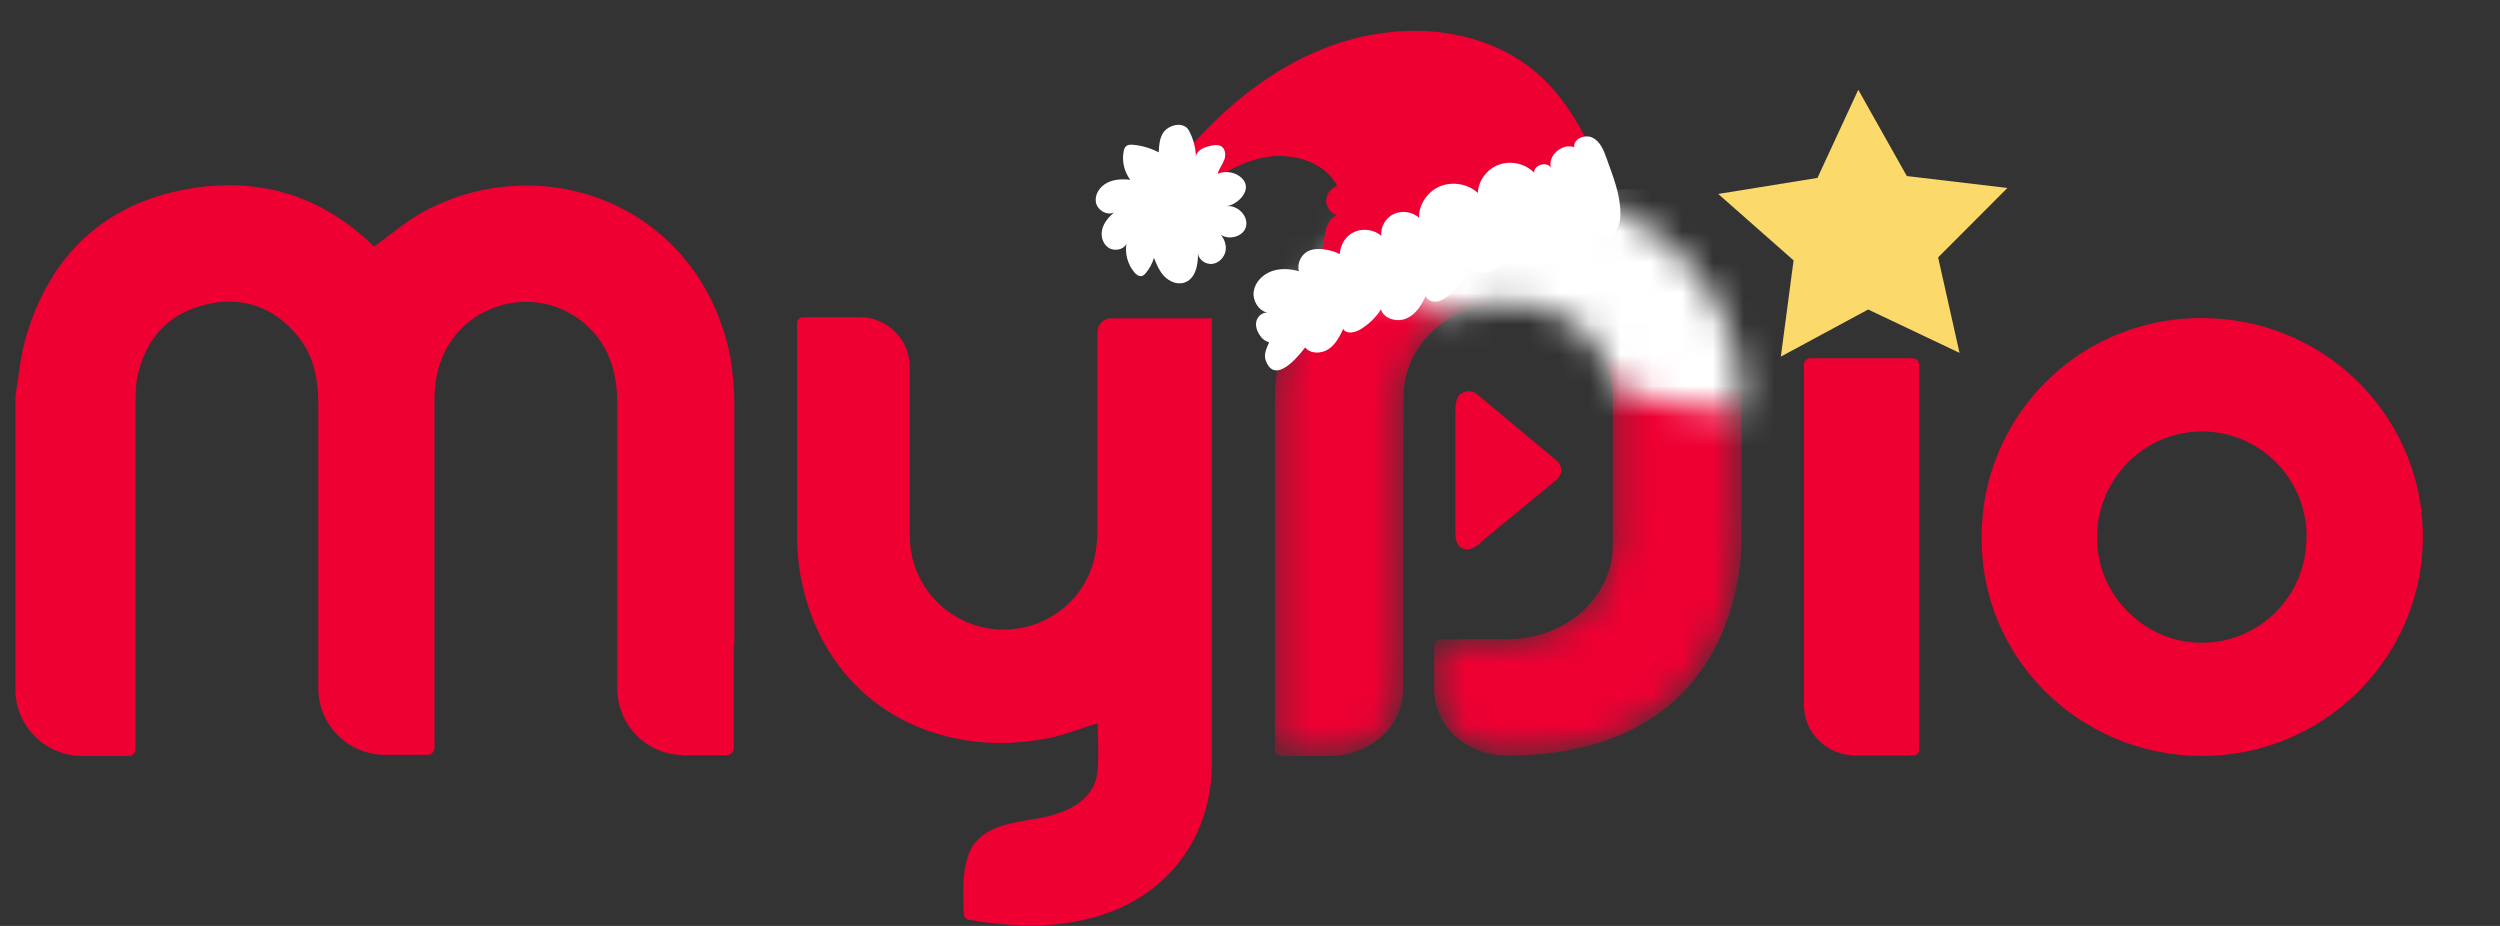
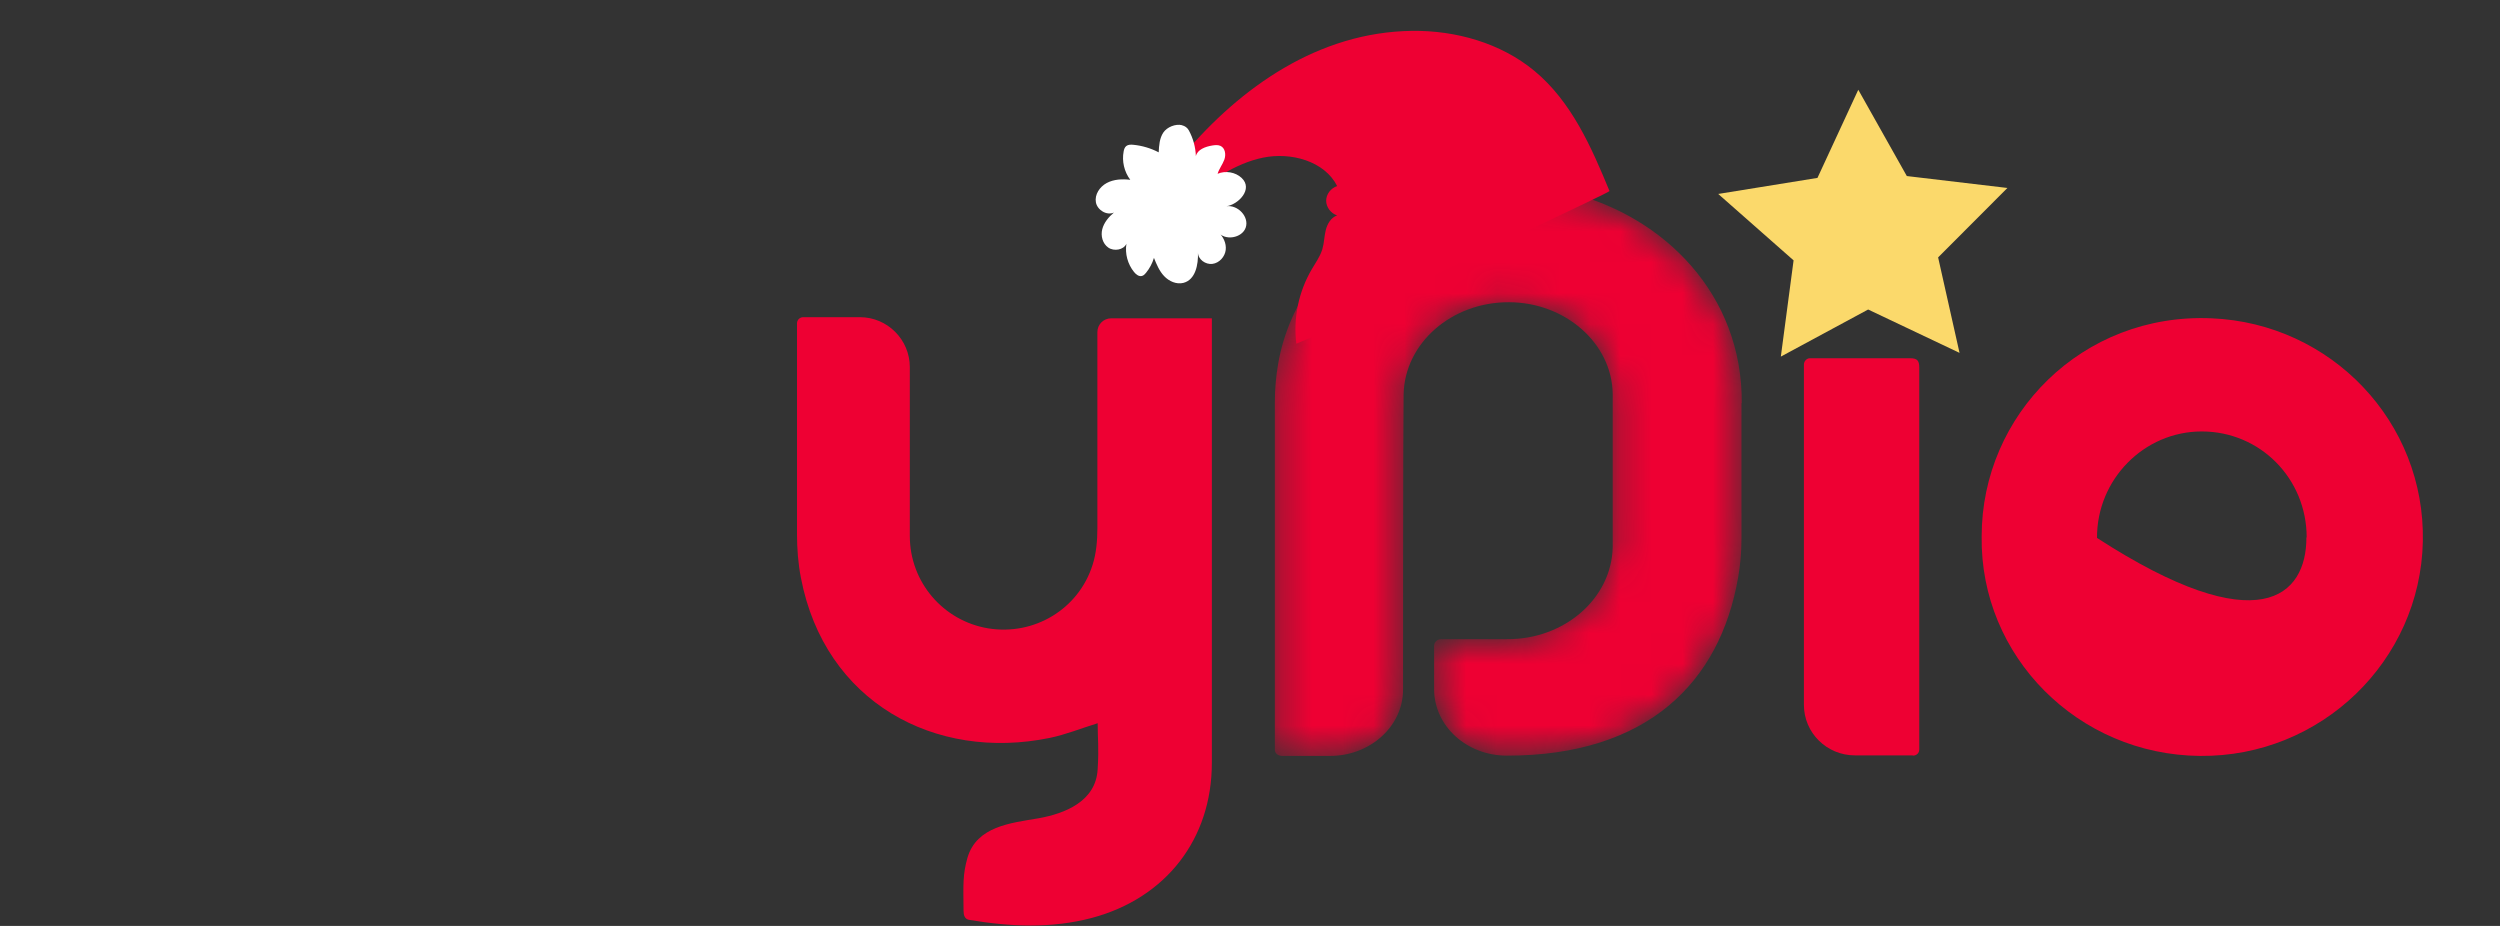
<svg xmlns="http://www.w3.org/2000/svg" width="81" height="30" viewBox="0 0 81 30" fill="none">
  <rect x="0" y="0" width="81" height="30" fill="#333333" stroke="none" />
  <g clip-path="url(#clip0_3567_158070)">
-     <path d="M23.791 20.907V20.547C23.791 20.251 23.791 19.945 23.791 19.649C23.791 17.43 23.791 15.201 23.791 12.982C23.791 12.577 23.728 11.921 23.655 11.526C22.666 6.683 17.651 4.742 13.715 6.863C13.152 7.168 12.663 7.599 12.127 7.986C12.073 7.932 12.009 7.887 11.955 7.833C10.277 6.27 8.273 5.73 6.06 6.126C3.348 6.62 1.625 8.282 0.845 10.906C0.663 11.526 0.609 12.182 0.5 12.82C0.5 12.829 0.5 12.847 0.5 12.856V22.335C0.5 23.531 1.47 24.492 2.659 24.492H4.164C4.291 24.492 4.391 24.393 4.391 24.267V24.034C4.391 20.368 4.391 16.702 4.391 13.027C4.391 12.73 4.4 12.434 4.463 12.146C4.736 10.96 5.461 10.16 6.649 9.873C7.847 9.576 8.88 9.945 9.66 10.906C10.168 11.535 10.313 12.29 10.313 13.081C10.313 14.797 10.313 18.22 10.313 18.22V22.299C10.313 23.495 11.284 24.456 12.472 24.456H13.851C13.978 24.456 14.077 24.357 14.077 24.231V23.998C14.077 22.919 14.077 21.832 14.077 20.754C14.077 20.754 14.077 15.552 14.077 12.955C14.077 12.694 14.096 12.434 14.15 12.182C14.558 9.972 17.197 9.028 18.921 10.466C19.728 11.149 20 12.056 20 13.081C20 15.291 20 17.51 20 19.721V22.308C20 23.504 20.971 24.465 22.159 24.465H23.546C23.673 24.465 23.773 24.366 23.773 24.24V24.007C23.773 23.036 23.773 21.886 23.773 20.916L23.791 20.907Z" fill="#EE0033" />
    <path d="M39.273 10.313H36.008C35.754 10.313 35.555 10.511 35.555 10.762C35.555 12.883 35.555 15.003 35.555 17.124C35.555 17.519 35.518 17.933 35.4 18.301C34.947 19.739 33.505 20.601 32.017 20.359C30.557 20.116 29.478 18.858 29.478 17.367C29.478 15.785 29.478 11.895 29.478 11.895C29.478 11.005 28.752 10.277 27.863 10.277H26.022C25.913 10.277 25.823 10.367 25.823 10.475C25.823 13.808 25.823 15.794 25.823 17.304C25.823 17.78 25.859 18.256 25.95 18.723C26.721 22.749 30.294 24.672 34.013 23.908C34.53 23.8 35.02 23.602 35.564 23.432C35.564 23.935 35.609 24.213 35.564 24.923C35.509 25.966 34.502 26.361 33.641 26.514C32.743 26.666 31.645 26.774 31.346 27.79C31.192 28.338 31.21 28.643 31.219 29.515C31.219 29.65 31.256 29.775 31.392 29.802C32.725 30.027 34.058 30.09 35.382 29.739C37.786 29.093 39.264 27.179 39.264 24.717C39.264 20.053 39.264 15.399 39.264 10.735V10.313H39.273Z" fill="#EE0033" />
-     <path d="M50.456 15.524L48.044 17.51C47.917 17.636 47.699 17.861 47.427 17.78C47.255 17.735 47.137 17.555 47.155 17.232V13.305C47.155 13.098 47.191 12.892 47.282 12.802C47.454 12.631 47.717 12.64 47.88 12.793L50.465 14.949C50.62 15.102 50.62 15.363 50.465 15.515L50.456 15.524Z" fill="#EE0033" />
    <mask id="mask0_3567_158070" style="mask-type:alpha" maskUnits="userSpaceOnUse" x="41" y="6" width="16" height="19">
      <path d="M56.433 13.062C56.461 9.549 53.921 7.006 50.837 6.243C46.565 5.182 42.103 7.788 41.414 11.777C41.341 12.191 41.305 12.613 41.305 13.036C41.305 16.747 41.305 20.457 41.305 24.168C41.305 24.213 41.305 24.249 41.305 24.294C41.305 24.411 41.414 24.492 41.541 24.492H43.092C44.398 24.492 45.459 23.53 45.459 22.344C45.459 22.344 45.459 13.808 45.477 12.775C45.513 11.113 47.037 9.783 48.896 9.792C50.719 9.801 52.225 11.122 52.252 12.757C52.252 13.188 52.252 17.609 52.252 17.726C52.216 19.388 50.692 20.718 48.833 20.709H48.824C48.289 20.709 49.032 20.709 46.828 20.709C46.783 20.709 46.738 20.709 46.692 20.709C46.565 20.709 46.466 20.808 46.466 20.925V22.335C46.466 23.521 47.518 24.483 48.824 24.483C53.386 24.483 55.726 22.102 56.315 18.714C56.388 18.301 56.424 17.879 56.424 17.456C56.424 16.567 56.424 15.677 56.424 14.797C56.424 14.797 56.424 13.637 56.424 13.062H56.433Z" fill="#EE0033" />
    </mask>
    <g mask="url(#mask0_3567_158070)">
      <path d="M56.433 13.062C56.461 9.549 53.921 7.006 50.837 6.243C46.565 5.182 42.103 7.788 41.414 11.777C41.341 12.191 41.305 12.613 41.305 13.036C41.305 16.747 41.305 20.457 41.305 24.168C41.305 24.213 41.305 24.249 41.305 24.294C41.305 24.411 41.414 24.492 41.541 24.492H43.092C44.398 24.492 45.459 23.53 45.459 22.344C45.459 22.344 45.459 13.808 45.477 12.775C45.513 11.113 47.037 9.783 48.896 9.792C50.719 9.801 52.225 11.122 52.252 12.757C52.252 13.188 52.252 17.609 52.252 17.726C52.216 19.388 50.692 20.718 48.833 20.709H48.824C48.289 20.709 49.032 20.709 46.828 20.709C46.783 20.709 46.738 20.709 46.692 20.709C46.565 20.709 46.466 20.808 46.466 20.925V22.335C46.466 23.521 47.518 24.483 48.824 24.483C53.386 24.483 55.726 22.102 56.315 18.714C56.388 18.301 56.424 17.879 56.424 17.456C56.424 16.567 56.424 15.677 56.424 14.797C56.424 14.797 56.424 13.637 56.424 13.062H56.433Z" fill="#EE0033" />
      <mask id="mask1_3567_158070" style="mask-type:alpha" maskUnits="userSpaceOnUse" x="-4" y="-12" width="149" height="34">
-         <path d="M144.907 20.808C144.931 22.009 141.222 18.767 140.725 18.335C139.189 16.994 137.743 15.583 136.4 14.111C133.317 15.977 129.665 17.339 125.804 17.48C121.945 17.621 117.88 16.409 115.457 13.915C110.565 16.319 103.637 15.567 99.569 12.192C99.044 11.757 98.51 11.258 97.781 11.136C97.198 11.038 96.61 11.203 96.042 11.334C92.597 12.129 88.721 11.663 85.656 10.089C84.865 9.682 84.088 9.193 83.172 9.068C82.072 8.918 81 9.317 79.946 9.592C76.669 10.448 72.927 10.095 69.929 8.649C66.942 11.519 62.411 13.271 57.766 13.35C53.121 13.429 48.435 11.836 45.189 9.073C40.769 10.627 35.424 10.359 31.196 8.375C27.811 10.837 23.32 13.466 19.097 11.983C18.059 14.586 13.825 15.904 10.871 14.542C8.921 16.583 5.979 17.923 2.854 18.36C1.495 18.55 -0.564 18.767 -1.894 18.317C-2.923 17.969 -2.812 17.803 -2.865 16.95C-3.023 14.326 -2.972 11.687 -3.025 9.063C-3.168 2.042 -3.311 -4.979 -3.453 -12L143.982 -11.894C143.982 -11.896 144.907 20.808 144.907 20.808Z" fill="#FEFEFE" />
-       </mask>
+         </mask>
      <g mask="url(#mask1_3567_158070)">
        <rect width="147.739" height="44.418" transform="matrix(1 0 -0.02 -1 -20.109 50.555)" fill="white" />
      </g>
    </g>
    <path d="M61.975 24.474H60.098C59.191 24.474 58.447 23.746 58.447 22.839V11.814C58.447 11.706 58.529 11.616 58.628 11.607C58.656 11.607 58.674 11.607 58.701 11.607C59.762 11.607 60.832 11.607 61.893 11.607C62.12 11.607 62.184 11.688 62.184 11.903C62.184 15.264 62.184 20.925 62.184 24.285C62.184 24.402 62.093 24.483 61.975 24.483V24.474Z" fill="#EE0033" />
-     <path d="M64.206 17.375C64.206 13.44 67.462 10.133 71.653 10.313C75.525 10.475 78.582 13.665 78.5 17.546C78.419 21.41 75.208 24.528 71.281 24.492C67.326 24.456 64.152 21.266 64.206 17.384V17.375ZM74.736 17.411C74.736 15.507 73.231 13.979 71.335 13.979C69.467 13.979 67.934 15.533 67.943 17.429C67.943 19.28 69.476 20.817 71.317 20.826C73.204 20.835 74.736 19.307 74.727 17.411H74.736Z" fill="#EE0033" />
+     <path d="M64.206 17.375C64.206 13.44 67.462 10.133 71.653 10.313C75.525 10.475 78.582 13.665 78.5 17.546C78.419 21.41 75.208 24.528 71.281 24.492C67.326 24.456 64.152 21.266 64.206 17.384V17.375ZM74.736 17.411C74.736 15.507 73.231 13.979 71.335 13.979C69.467 13.979 67.934 15.533 67.943 17.429C73.204 20.835 74.736 19.307 74.727 17.411H74.736Z" fill="#EE0033" />
    <g clip-path="url(#clip1_3567_158070)">
      <path d="M60.208 2.908L61.781 5.704L65.04 6.09L62.795 8.34L63.489 11.433L60.528 10.028L57.699 11.554L58.112 8.436L55.67 6.284L58.886 5.764L60.208 2.908Z" fill="#FBD96B" />
    </g>
    <g clip-path="url(#clip2_3567_158070)">
      <path d="M42.834 8.107C42.838 8.094 42.842 8.081 42.845 8.069C42.904 7.87 42.904 7.659 42.954 7.457C43.004 7.256 43.121 7.05 43.322 6.979C43.118 6.913 42.968 6.712 42.968 6.503C42.968 6.295 43.119 6.094 43.324 6.029C42.918 5.22 41.827 4.919 40.916 5.109C40.007 5.298 39.236 5.862 38.499 6.411C38.257 6.088 38.001 5.69 38.147 5.317C38.193 5.2 38.275 5.099 38.356 5.002C40.203 2.819 42.725 1.04 45.745 1C47.17 0.981 48.626 1.397 49.709 2.292C50.916 3.289 51.56 4.765 52.148 6.19C52.164 6.228 47.34 8.488 46.903 8.703C46.02 9.135 45.138 9.571 44.259 10.011C43.541 10.474 42.797 10.812 42.002 11.136C41.897 10.307 42.076 9.448 42.503 8.722C42.621 8.52 42.76 8.326 42.834 8.105V8.107Z" fill="#EE0033" />
      <path d="M38.298 4.056C38.087 4.004 37.81 4.118 37.692 4.294C37.568 4.48 37.553 4.714 37.542 4.936C37.288 4.803 37.007 4.719 36.72 4.691C36.642 4.684 36.555 4.682 36.493 4.73C36.439 4.772 36.418 4.841 36.406 4.907C36.345 5.224 36.425 5.565 36.621 5.826C36.361 5.794 36.086 5.807 35.857 5.93C35.628 6.053 35.462 6.306 35.507 6.555C35.551 6.803 35.856 6.994 36.092 6.886C35.919 7.031 35.768 7.212 35.713 7.427C35.659 7.641 35.722 7.893 35.909 8.022C36.095 8.15 36.402 8.1 36.496 7.899C36.445 8.219 36.536 8.557 36.742 8.812C36.805 8.89 36.9 8.968 36.999 8.941C37.054 8.927 37.094 8.885 37.129 8.842C37.247 8.698 37.335 8.532 37.388 8.355C37.473 8.564 37.56 8.78 37.718 8.946C37.875 9.113 38.118 9.223 38.343 9.165C38.735 9.064 38.827 8.574 38.814 8.183C38.816 8.403 39.058 8.579 39.283 8.55C39.509 8.52 39.687 8.317 39.713 8.099C39.739 7.881 39.632 7.659 39.464 7.511C39.673 7.814 40.247 7.718 40.362 7.371C40.477 7.023 40.109 6.631 39.735 6.682C40.118 6.631 40.616 6.126 40.227 5.763C40.026 5.575 39.704 5.521 39.45 5.631C39.498 5.468 39.611 5.33 39.669 5.171C39.726 5.012 39.7 4.798 39.542 4.726C39.461 4.69 39.367 4.7 39.279 4.714C39.055 4.75 38.795 4.845 38.746 5.059C38.737 4.769 38.658 4.481 38.518 4.224C38.468 4.133 38.389 4.081 38.298 4.059V4.056Z" fill="white" />
-       <path d="M52.5 6.908C52.5 6.288 52.258 5.709 52.053 5.13C51.963 4.874 51.853 4.594 51.606 4.465C51.36 4.335 50.96 4.502 51.007 4.769C50.616 4.63 50.148 5.035 50.247 5.425C50.106 5.22 49.696 5.345 49.703 5.592C49.42 5.301 48.952 5.195 48.565 5.335C48.178 5.475 47.897 5.852 47.882 6.251C47.563 5.956 47.056 5.869 46.652 6.039C46.247 6.209 45.968 6.627 45.975 7.053C45.76 6.858 45.417 6.809 45.154 6.936C44.89 7.062 44.723 7.356 44.755 7.639C44.522 7.438 44.161 7.387 43.878 7.515C43.586 7.647 43.432 7.932 43.407 8.23C43.132 8.089 42.621 7.988 42.346 8.157C42.134 8.287 42.024 8.554 42.083 8.789C41.791 8.702 41.468 8.686 41.184 8.794C40.899 8.903 40.663 9.149 40.621 9.441C40.579 9.734 40.765 10.054 41.06 10.132C40.883 10.115 40.725 10.273 40.7 10.442C40.674 10.612 40.752 10.781 40.858 10.919C40.923 11.004 41.017 11.061 41.12 11.089C41.045 11.273 40.931 11.471 41.013 11.688C41.306 12.47 42.044 11.576 42.288 11.255C42.453 11.473 42.814 11.466 43.044 11.312C43.274 11.158 43.404 10.903 43.522 10.658C43.612 10.832 43.886 10.783 44.058 10.683C44.338 10.52 44.576 10.29 44.744 10.019C44.828 10.331 45.263 10.45 45.567 10.318C45.872 10.186 46.06 9.888 46.19 9.591C46.238 9.719 46.394 9.785 46.535 9.771C46.674 9.757 46.799 9.681 46.908 9.595C47.22 9.352 47.456 9.019 47.581 8.652C47.758 8.872 48.116 8.883 48.371 8.753C48.627 8.622 48.804 8.387 48.972 8.16C49.044 8.431 49.426 8.524 49.69 8.409C49.954 8.293 50.122 8.043 50.277 7.807C50.375 8.088 50.77 8.191 51.048 8.066C51.328 7.942 51.497 7.66 51.583 7.375C51.552 7.647 51.967 7.798 52.201 7.644C52.436 7.491 52.502 7.184 52.502 6.91L52.5 6.908Z" fill="white" />
    </g>
  </g>
  <defs>
    <clipPath id="clip0_3567_158070">
      <rect width="80" height="30" fill="white" transform="translate(0.5)" />
    </clipPath>
    <clipPath id="clip1_3567_158070">
      <rect width="9" height="9" fill="white" transform="translate(56.818 2) rotate(15)" />
    </clipPath>
    <clipPath id="clip2_3567_158070">
      <rect width="17" height="11" fill="white" transform="translate(35.5 1)" />
    </clipPath>
  </defs>
</svg>